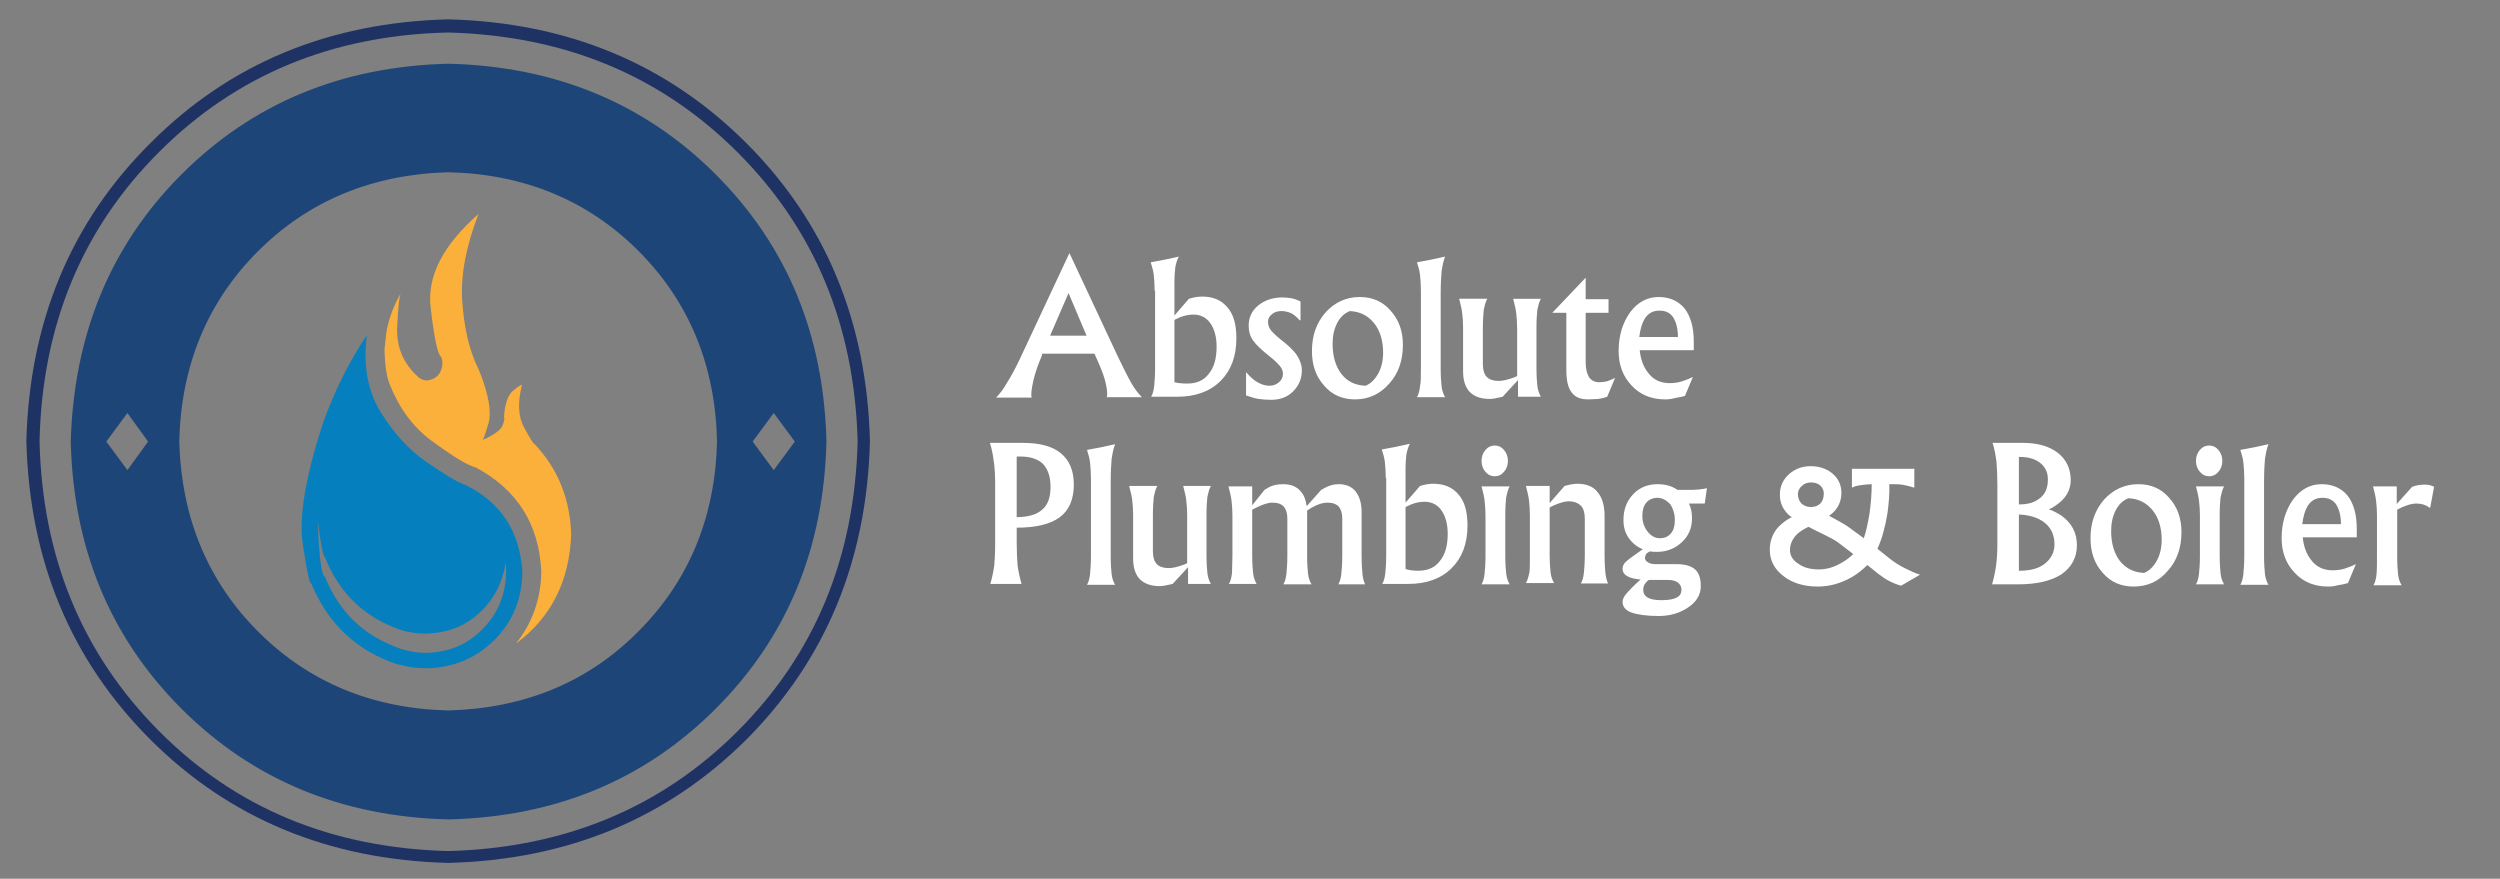
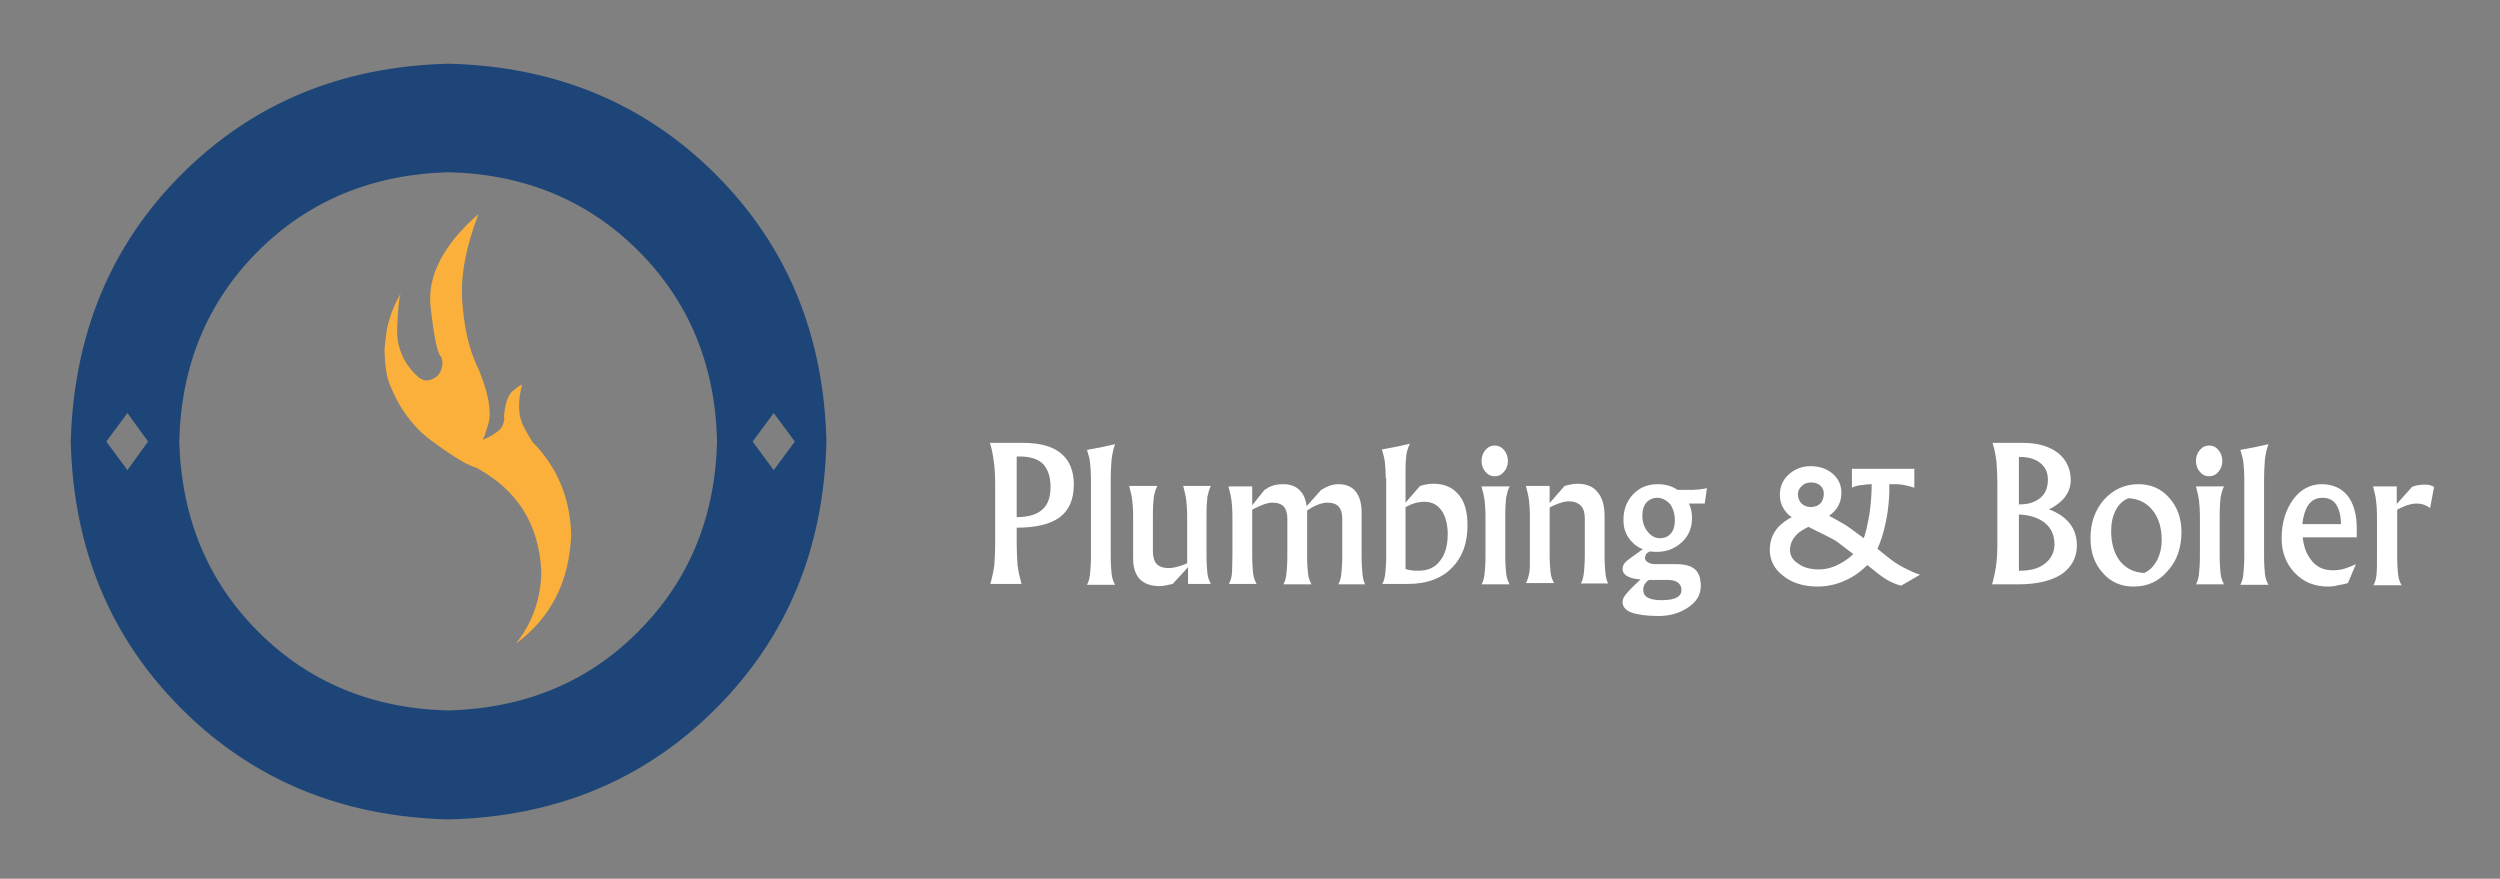
<svg xmlns="http://www.w3.org/2000/svg" id="Layer_1" x="0px" y="0px" viewBox="0 0 569 200" xml:space="preserve">
  <rect x="0" y="0" width="569" height="200" fill="#808080" stroke="none" />
-   <path fill-rule="evenodd" fill="#057FBD" d="M96.9,148.6c-1.8,0-3.5-0.3-5.2-0.8c-0.1,0-0.3,0-0.4-0.1c-8.2-2.8-13.9-8.1-17.2-16.1 c0-0.1-0.1-0.2-0.1-0.3c-0.8-0.1-1.4-4.4-1.7-13c0.7,5.7,1.3,8.6,1.7,8.6c0,0.1,0.1,0.2,0.1,0.3c3.3,8,9,13.4,17.2,16.2 c0.1,0,0.2,0,0.3,0.1c1.7,0.5,3.5,0.7,5.3,0.7c4.8-0.1,8.9-1.6,12.2-4.7c3.3-3,5.3-6.9,6-11.5c0.1,0.7,0.1,1.4,0.1,2.2 c-0.1,5.2-1.9,9.5-5.4,13C106.4,146.7,102.1,148.5,96.9,148.6 M106.2,110.5c-0.1-0.1-0.4-0.2-0.8-0.3c-1.7-0.7-4.5-2.4-8.4-5.1 c-3.9-2.7-7.3-6.4-10.3-11.2c-3-4.8-4.1-10.7-3.2-17.6c-4,5.9-7.4,12.7-10.1,20.3c-3.9,12.1-5.4,21.2-4.5,27.1c0.9,6,1.5,9.1,2,9.2 c3.8,9.2,10.4,15.3,19.8,18.4v-0.1c2,0.6,4.1,0.9,6.3,0.9c6.2-0.1,11.3-2.3,15.5-6.4c4.1-4.1,6.3-9.3,6.4-15.5 C118.3,121,114.1,114.5,106.2,110.5" />
  <path fill-rule="evenodd" fill="#FAB03A" d="M121.7,101.1c-0.3-0.1-1.1-1.3-2.4-3.8c-1.4-2.5-1.5-5.7-0.5-9.7 c-0.2-0.1-0.9,0.4-2,1.3c-1.2,1-1.9,3-2.1,6.1c0.2,0.1,0.1,0.7-0.3,1.8c-0.4,1.1-2,2.2-4.7,3.4c0.3,0,0.7-1.3,1.5-3.9 c0.7-2.6,0-6.5-2-11.6c-0.1-0.2-0.2-0.4-0.3-0.7c0,0,0-0.1-0.1-0.2c-2.1-4.3-3.2-9.5-3.6-15.3c-0.4-5.9,0.9-12.5,3.7-19.8 c-8.1,7.1-11.7,14.2-10.9,21.2c0.8,7,1.6,10.8,2.4,11.3c0.2,0.5,0.3,1,0.3,1.6c-0.2,2.3-1.4,3.5-3.5,3.8c-0.6,0-1.2-0.2-1.6-0.5 c-0.1,0-0.2-0.1-0.2-0.1c0,0-0.1,0-0.1-0.1c-3.5-3.1-5.1-6.9-4.9-11.5c0.2-4.6,0.5-7.2,0.9-7.8c-1.9,3.3-3,6.5-3.4,9.3 c0,0.3,0,0.6-0.1,0.9c-0.1,1-0.2,1.9-0.3,2.8c0.1,3.6,0.5,6.2,1.2,7.9c2.2,5.5,5.4,9.8,9.5,12.8c4.2,3.1,7.2,5,9,5.7 c0.4,0.2,0.7,0.3,0.8,0.3c0.1,0,0.2,0.1,0.3,0.1c9.5,5.1,14.4,13,14.9,23.7c-0.1,6.3-2.1,11.8-5.8,16.4c8-5.9,12.2-14.2,12.6-24.8 C129.8,113.7,127,106.7,121.7,101.1" />
-   <path fill-rule="evenodd" fill="#1E3363" d="M102,4.4C74.8,5.1,52.2,14.5,34.2,32.6C16.1,50.6,6.7,73.3,6,100.4 c0.7,27.2,10.1,49.8,28.2,67.9c18,18,40.7,27.4,67.8,28.1c27.2-0.7,49.8-10.1,67.9-28.1c18-18.1,27.4-40.7,28.1-67.9 c-0.7-27.2-10.1-49.8-28.1-67.8C151.8,14.5,129.2,5.1,102,4.4 M102,7.4c26.4,0.7,48.3,9.7,65.9,27.3c17.5,17.5,26.6,39.4,27.3,65.8 c-0.7,26.4-9.7,48.3-27.3,65.9c-17.5,17.5-39.5,26.6-65.9,27.3c-26.4-0.7-48.3-9.7-65.8-27.3C18.7,148.8,9.6,126.8,9,100.4 C9.6,74,18.7,52.1,36.2,34.6C53.7,17.1,75.6,8,102,7.4" />
  <path fill-rule="evenodd" fill="#1E4578" d="M171.3,100.5l4.8-6.5l4.8,6.5l-4.8,6.5L171.3,100.5 M102.1,161.7 c-17.3-0.4-31.8-6.4-43.3-17.9c-11.5-11.5-17.5-25.9-18-43.3c0.4-17.3,6.4-31.8,17.9-43.3c11.5-11.5,26-17.5,43.3-18 c17.3,0.4,31.8,6.4,43.3,17.9c11.5,11.5,17.5,26,17.9,43.3c-0.4,17.3-6.4,31.8-17.9,43.3C133.8,155.3,119.4,161.2,102.1,161.7 M29,107l-4.8-6.5L29,94l4.7,6.5L29,107 M102.1,14.5c-24.4,0.6-44.6,9-60.8,25.2c-16.2,16.2-24.5,36.5-25.2,60.8 c0.6,24.4,9,44.6,25.2,60.8c16.2,16.2,36.5,24.6,60.8,25.2c24.4-0.6,44.6-9,60.8-25.2c16.2-16.2,24.6-36.4,25.2-60.8 c-0.6-24.4-9-44.6-25.2-60.8C146.7,23.5,126.4,15.1,102.1,14.5" />
-   <path fill="#FFFFFF" d="M232.4,81.1l11-23.5l11,23.5c1.3,2.7,2.3,4.7,3.1,6.1c0.8,1.4,1.6,2.4,2.4,3.2h-8c0.2-0.6,0.1-1.6-0.2-3 c-0.3-1.4-0.8-2.8-1.5-4.4l-1.1-2.5h-11.9l-0.1,0.5c-0.8,1.9-1.5,3.8-1.9,5.6c-0.4,1.8-0.6,3.1-0.4,3.9h-8.1c0.9-0.9,1.7-2,2.5-3.4 C230.1,85.7,231.2,83.7,232.4,81.1L232.4,81.1z M243.2,66.7l-4.2,9.7h8.3L243.2,66.7z M262.8,66.2c0-1.4-0.1-2.6-0.2-3.6 c-0.1-1-0.4-1.9-0.7-2.9l3.2-0.6l3.2-0.7c-0.4,0.7-0.6,1.5-0.8,2.4c-0.1,0.9-0.2,2-0.2,3.5v7.5l3.3-3.8c1-0.3,2-0.5,3-0.5 c2.5,0,4.4,0.8,5.8,2.5c1.4,1.6,2,4,2,7c0,4.1-1.2,7.3-3.6,9.7c-2.4,2.4-5.7,3.6-9.9,3.6h-5.9c0.4-0.7,0.6-1.5,0.7-2.5 c0.1-1,0.2-2.3,0.2-4.1V66.2z M270.2,87.3c2.1,0,3.8-0.7,4.9-2.2c1.2-1.4,1.8-3.5,1.8-6.2c0-2.2-0.5-4-1.4-5.3c-0.9-1.3-2.2-2-3.9-2 c-0.9,0-2,0.2-3,0.6l-1.3,0.6V87C268.1,87.2,269.1,87.3,270.2,87.3L270.2,87.3z M295.8,72.9c-0.6-0.7-1.3-1.3-1.9-1.6 c-0.7-0.3-1.4-0.5-2.2-0.5c-0.9,0-1.6,0.2-2.2,0.7c-0.6,0.5-0.9,1-0.9,1.7c0,0.7,0.2,1.3,0.6,1.9c0.4,0.5,1.1,1.2,2.2,2.1 c1.8,1.4,3.1,2.6,3.8,3.7c0.7,1.1,1.1,2.2,1.1,3.4c0,1.9-0.7,3.5-2,4.8c-1.3,1.3-3,1.9-5,1.9c-1.1,0-2.1-0.1-2.8-0.2 c-0.8-0.1-1.7-0.4-2.9-0.8v-5.3c0.9,1,1.7,1.8,2.6,2.3c0.9,0.5,1.8,0.8,2.7,0.8c0.9,0,1.6-0.3,2.2-0.8c0.6-0.5,0.9-1.2,0.9-1.9 c0-0.6-0.2-1.2-0.7-1.8c-0.5-0.6-1.3-1.4-2.6-2.4c-1.6-1.3-2.8-2.4-3.5-3.4c-0.7-1-1-2.1-1-3.4c0-1.8,0.7-3.4,2.2-4.6 c1.5-1.2,3.3-1.8,5.5-1.8c0.8,0,1.5,0.1,2.1,0.2c0.6,0.1,1.3,0.4,2,0.7V72.9z M308.4,90.9c-2.8,0-5.2-1-7-3.1 c-1.9-2.1-2.8-4.7-2.8-7.9c0-3.5,1-6.4,3.1-8.8c2.1-2.3,4.7-3.5,7.8-3.5c2.8,0,5.2,1,7,3.1c1.9,2.1,2.8,4.7,2.8,7.8 c0,3.5-1,6.5-3.1,8.8C314.1,89.7,311.5,90.9,308.4,90.9L308.4,90.9z M310.8,87.8c1.2-0.5,2.1-1.4,2.9-2.8c0.7-1.3,1.1-2.9,1.1-4.7 c0-2.8-0.7-5.1-2.1-6.8c-1.4-1.7-3.2-2.6-5.5-2.7c-1.2,0.5-2.2,1.4-2.9,2.8c-0.7,1.4-1,2.9-1,4.7c0,2.8,0.7,5.1,2,6.8 C306.6,86.8,308.4,87.7,310.8,87.8L310.8,87.8z M323.4,83.9V66.2c0-1.4-0.1-2.6-0.2-3.6c-0.1-1-0.4-1.9-0.7-2.9l3.2-0.6l3.2-0.7 c-0.4,1-0.6,2.1-0.8,3.4c-0.1,1.2-0.2,2.9-0.2,5.1v17c0,1.7,0.1,3.1,0.2,4c0.1,0.9,0.4,1.8,0.8,2.5h-6.4c0.4-0.7,0.6-1.5,0.7-2.5 C323.4,87,323.4,85.6,323.4,83.9L323.4,83.9z M337.5,74.6v8.3c0,1.3,0.3,2.3,0.9,2.9c0.6,0.6,1.5,0.9,2.7,0.9c1,0,2.1-0.3,3.5-0.8 l0.7-0.3v-11c0-1.2-0.1-2.3-0.2-3.3c-0.1-1-0.4-2-0.7-3.3h6.3c-0.4,0.7-0.6,1.6-0.8,2.5c-0.1,0.9-0.2,2.3-0.2,4v9.3 c0,1.7,0.1,3.1,0.2,4c0.1,0.9,0.4,1.8,0.8,2.5h-5.2v-3.8l-3.5,3.8c-1.3,0.3-2.2,0.5-2.9,0.5c-2,0-3.5-0.5-4.6-1.6 c-1-1.1-1.5-2.6-1.5-4.7v-10c0-1.2-0.1-2.3-0.2-3.2c-0.1-1-0.4-2.1-0.7-3.3h6.4c-0.4,0.7-0.6,1.6-0.8,2.5 C337.6,71.6,337.5,72.9,337.5,74.6L337.5,74.6z M361.5,90.9c-1.8,0-3-0.5-3.8-1.6c-0.8-1-1.2-2.7-1.2-5V71.2h-3.2l7.6-8h0v4.9h5.2 v3.1h-5.2v11.3c0,1.5,0.3,2.6,0.8,3.4c0.5,0.7,1.3,1.1,2.3,1.1c0.6,0,1.2-0.1,1.7-0.2c0.5-0.2,1.2-0.4,1.9-0.8l-1.8,4.3 c-0.8,0.3-1.5,0.4-2,0.5C363.2,90.8,362.4,90.9,361.5,90.9L361.5,90.9z M379,90.9c-3.1,0-5.6-1-7.6-3.1c-2-2.1-3-4.7-3-7.9 c0-3.5,0.9-6.4,2.6-8.8c1.7-2.3,3.9-3.5,6.5-3.5h0c2.5,0,4.5,0.9,5.9,2.6c1.4,1.8,2.1,4.3,2.1,7.5v2h-12.3c0.2,2,0.8,3.7,1.8,5 c1.2,1.7,2.9,2.5,5,2.5c0.9,0,1.9-0.1,2.8-0.4c0.9-0.3,1.7-0.6,2.5-1l-1.8,4.3c-1,0.3-1.8,0.4-2.3,0.5 C380.5,90.8,379.8,90.9,379,90.9L379,90.9z M381.9,76.7c0-1.9-0.4-3.4-1.1-4.5c-0.7-1-1.7-1.5-3.1-1.5h0c-1.5,0-2.6,0.6-3.4,1.9 c-0.6,1-1,2.4-1.2,4.1H381.9z" />
  <path fill="#FFFFFF" d="M226.5,123.7v-13.5c0-2-0.1-3.7-0.3-5.1c-0.2-1.4-0.4-2.8-0.9-4.3h7.6c3.8,0,6.7,0.8,8.6,2.4 c1.9,1.6,2.9,3.9,2.9,7.1c0,3.4-1.1,5.9-3.3,7.5c-2.1,1.5-5.3,2.3-9.7,2.3v3.5c0,2,0.1,3.7,0.2,5.1c0.2,1.4,0.5,2.8,0.9,4.2h-7.1 c0.4-1.4,0.7-2.8,0.9-4.2C226.4,127.4,226.5,125.7,226.5,123.7L226.5,123.7z M231.4,117.7c2.6,0,4.6-0.6,5.8-1.7 c1.3-1.1,1.9-2.8,1.9-5.2c0-2.3-0.6-4-1.7-5.2c-1.1-1.1-2.9-1.7-5.2-1.7h-0.8V117.7z M248.3,126.5v-17.6c0-1.4-0.1-2.6-0.2-3.6 c-0.1-1-0.4-1.9-0.7-2.9l3.2-0.6l3.2-0.7c-0.4,1-0.6,2.1-0.8,3.4c-0.1,1.2-0.2,2.9-0.2,5.1v17c0,1.7,0.1,3.1,0.2,4 c0.1,1,0.4,1.8,0.8,2.5h-6.4c0.4-0.7,0.6-1.5,0.7-2.5C248.2,129.6,248.3,128.2,248.3,126.5L248.3,126.5z M262.4,117.2v8.3 c0,1.3,0.3,2.3,0.9,2.9c0.6,0.6,1.5,0.9,2.7,0.9c1,0,2.1-0.3,3.5-0.8l0.7-0.3v-11c0-1.2-0.1-2.3-0.2-3.3c-0.1-1-0.4-2-0.7-3.3h6.3 c-0.4,0.7-0.6,1.6-0.8,2.5c-0.1,0.9-0.2,2.3-0.2,4v9.3c0,1.7,0.1,3.1,0.2,4c0.1,1,0.4,1.8,0.8,2.5h-5.2v-3.8l-3.5,3.8 c-1.3,0.3-2.2,0.5-2.9,0.5c-2,0-3.5-0.5-4.6-1.6c-1-1.1-1.5-2.6-1.5-4.7v-10c0-1.2-0.1-2.3-0.2-3.2c-0.1-1-0.4-2.1-0.7-3.3h6.4 c-0.4,0.7-0.6,1.6-0.8,2.5C262.5,114.1,262.4,115.5,262.4,117.2L262.4,117.2z M280.5,126.5v-9.3c0-1.2-0.1-2.3-0.2-3.2 c-0.1-1-0.4-2.1-0.7-3.3h5.4v4.3l2.8-3.5l1-0.6c0.9-0.5,2-0.7,3.3-0.7c1.8,0,3.1,0.6,4,1.7c0.7,0.8,1.1,1.9,1.3,3.3l3.3-3.7l0.9-0.5 c0.9-0.5,2-0.8,3-0.8c1.7,0,3,0.5,3.9,1.6c0.9,1.1,1.4,2.7,1.4,4.7v9.9c0,1.9,0.1,3.3,0.2,4.3c0.1,0.9,0.3,1.7,0.6,2.3h-6.1 c0.4-0.7,0.6-1.5,0.7-2.5c0.1-1,0.2-2.3,0.2-4.1V118c0-1.2-0.3-2.1-0.8-2.7c-0.6-0.6-1.4-0.9-2.6-0.9c-1.1,0-2.2,0.4-3.5,1.1 l-1.1,0.7v10.3c0,1.7,0.1,3.1,0.2,4c0.1,1,0.4,1.8,0.8,2.5h-6.4c0.4-0.7,0.6-1.5,0.7-2.5c0.1-1,0.2-2.3,0.2-4.1V118 c0-1.2-0.3-2.1-0.8-2.7c-0.6-0.6-1.4-0.9-2.6-0.9c-1,0-2.2,0.4-3.6,1.1l-1,0.5v10.4c0,1.7,0.1,3.1,0.2,4c0.1,1,0.4,1.8,0.8,2.5h-6.3 c0.4-0.7,0.6-1.5,0.7-2.5C280.4,129.6,280.5,128.2,280.5,126.5L280.5,126.5z M315.4,108.8c0-1.4-0.1-2.6-0.2-3.6 c-0.1-1-0.4-1.9-0.7-2.9l3.2-0.6l3.2-0.7c-0.4,0.7-0.6,1.5-0.8,2.4c-0.1,0.9-0.2,2-0.2,3.5v7.5l3.3-3.8c1-0.3,2-0.5,3-0.5 c2.5,0,4.4,0.8,5.8,2.5c1.4,1.6,2,4,2,7c0,4.1-1.2,7.3-3.6,9.7c-2.4,2.4-5.7,3.6-9.9,3.6h-5.9c0.4-0.7,0.6-1.5,0.7-2.5 c0.1-1,0.2-2.3,0.2-4.1V108.8z M322.8,129.9c2.1,0,3.8-0.7,4.9-2.2c1.2-1.4,1.8-3.5,1.8-6.2c0-2.2-0.5-4-1.4-5.3 c-0.9-1.3-2.2-2-3.9-2c-1,0-2,0.2-3,0.6l-1.3,0.6v14.1C320.7,129.8,321.7,129.9,322.8,129.9L322.8,129.9z M338.1,126.5v-9.3 c0-1.2-0.1-2.3-0.2-3.2c-0.1-1-0.4-2.1-0.7-3.3h6.4c-0.4,0.7-0.6,1.6-0.8,2.5c-0.1,0.9-0.2,2.3-0.2,4v9.3c0,1.7,0.1,3.1,0.2,4 c0.1,1,0.4,1.8,0.8,2.5h-6.4c0.4-0.7,0.6-1.5,0.7-2.5C338,129.6,338.1,128.2,338.1,126.5L338.1,126.5z M340.2,101.4 c0.8,0,1.5,0.3,2.1,1c0.6,0.7,0.9,1.5,0.9,2.5s-0.3,1.8-0.9,2.5c-0.6,0.7-1.3,1-2.1,1c-0.8,0-1.5-0.3-2.1-1 c-0.6-0.7-0.9-1.5-0.9-2.5s0.3-1.8,0.9-2.5C338.7,101.7,339.4,101.4,340.2,101.4L340.2,101.4z M348.2,126.5v-9.3 c0-1.2-0.1-2.3-0.2-3.3c-0.1-1-0.4-2-0.7-3.3h5.4v3.9l3.4-3.9c1.1-0.3,2.1-0.5,2.9-0.5c2,0,3.6,0.6,4.6,1.9c1.1,1.3,1.6,3.1,1.6,5.5 v8.8c0,1.9,0.1,3.3,0.2,4.2c0.1,0.9,0.3,1.7,0.6,2.3h-6.2c0.4-0.7,0.6-1.5,0.7-2.5c0.1-1,0.2-2.3,0.2-4.1v-8.2 c0-1.3-0.3-2.3-0.9-2.9c-0.6-0.6-1.5-1-2.8-1c-0.8,0-1.9,0.3-3.3,0.9l-1,0.5v10.7c0,1.7,0.1,3.1,0.2,4c0.1,1,0.4,1.8,0.8,2.5h-6.4 c0.4-0.7,0.6-1.5,0.8-2.5C348.2,129.6,348.2,128.2,348.2,126.5L348.2,126.5z M374.4,127c0,0.4,0.2,0.7,0.7,1c0.5,0.3,1,0.4,1.7,0.4 h4.8c1.9,0,3.3,0.4,4.2,1.2c0.9,0.8,1.3,2.1,1.3,3.8c0,1.9-0.9,3.5-2.8,4.8c-1.9,1.3-4.1,2-6.8,2c-2.7,0-4.8-0.3-6.2-0.8 c-1.4-0.5-2-1.4-2-2.4c0-0.6,0.3-1.2,0.8-1.8c0.6-0.7,1.6-1.8,3.3-3.3c-1.1-0.1-2.1-0.3-2.7-0.6c-0.9-0.4-1.4-1-1.4-1.8 c0-0.6,0.2-1.1,0.7-1.6c0.5-0.5,1.8-1.4,3.9-2.9c-0.8-0.3-1.6-0.8-2.2-1.4c-1.5-1.4-2.2-3.1-2.2-5.2c0-2.4,0.7-4.3,2.2-5.9 c1.5-1.6,3.4-2.3,5.6-2.3c1.7,0,3.2,0.4,4.5,1.3h2.3c0.9,0,1.8,0,2.6-0.1c0.9-0.1,1.5-0.2,1.8-0.3l-0.5,3.5l-3.6,0 c0.5,1,0.7,2.1,0.7,3.4c0,2.2-0.8,4-2.3,5.4c-1.5,1.4-3.4,2.2-5.6,2.2c-0.6,0-1.1,0-1.7-0.1c-0.4,0.2-0.7,0.4-0.9,0.7 C374.5,126.5,374.4,126.8,374.4,127L374.4,127z M377.2,113.3c-1,0-1.9,0.4-2.5,1.1c-0.6,0.7-0.9,1.7-0.9,3c0,1.4,0.4,2.6,1.2,3.6 c0.8,1,1.7,1.5,2.8,1.5h0c1.1,0,1.9-0.4,2.5-1.1c0.6-0.7,0.9-1.7,0.9-3c0-1.4-0.4-2.7-1.1-3.7C379.2,113.8,378.3,113.3,377.2,113.3 L377.2,113.3z M374,134.2c0,0.8,0.3,1.4,1,1.8c0.7,0.4,1.7,0.6,3.2,0.6c1.5,0,2.7-0.2,3.4-0.6c0.8-0.4,1.1-1,1.1-1.8 c0-0.7-0.3-1.2-0.8-1.6c-0.5-0.4-1.3-0.6-2.2-0.6h-4.4c-0.4,0.2-0.7,0.6-1,1C374.1,133.4,374,133.8,374,134.2L374,134.2z M405.1,112.6c0-1.9,0.7-3.4,2-4.6c1.3-1.2,3-1.9,5-1.9c2,0,3.7,0.6,5,1.7c1.3,1.1,2,2.6,2,4.3c0,1.5-0.4,2.7-1.2,3.8 c-0.4,0.5-0.9,1-1.6,1.5l1.3,0.7c1.5,0.8,2.7,1.5,3.6,2.2l3,2.2c0.5-1.4,0.9-3.3,1.3-5.6c0.3-2.2,0.5-4.4,0.5-6.7 c-0.7,0-1.5,0.1-2.3,0.2c-0.9,0.1-1.7,0.3-2.2,0.6v-4.3h14.2v4.3c-0.6-0.2-1.3-0.4-2.3-0.6c-0.9-0.2-1.8-0.2-2.6-0.2H430 c0.1,2-0.1,4.2-0.4,6.5c-0.5,3.1-1.2,5.8-2.3,8.2l2.5,2c1.1,0.9,2.3,1.7,3.7,2.4c1.4,0.7,2.5,1.2,3.5,1.5l-4.3,2.5 c-0.8-0.2-1.6-0.5-2.6-1c-1-0.5-1.8-1.1-2.6-1.7l-2.5-2c-1,1-2.2,2-3.6,2.8c-2.5,1.4-5,2.1-7.7,2.1c-3.1,0-5.8-0.8-7.8-2.4 c-2.1-1.6-3.1-3.6-3.1-6c0-2,0.7-3.8,2-5.2c0.8-0.8,1.8-1.6,3-2.2l-0.7-0.5C405.7,115.8,405.1,114.4,405.1,112.6L405.1,112.6z M414,129.6c1.7,0,3.5-0.5,5.3-1.6c0.9-0.5,1.8-1.2,2.5-1.9l-3.4-2.6c-0.8-0.6-1.8-1.1-3-1.7c-1.4-0.7-2.7-1.3-3.8-1.9 c-1,0.5-1.8,1-2.4,1.5c-1.2,1.1-1.8,2.4-1.8,3.8c0,1.2,0.6,2.3,1.9,3.1C410.5,129.2,412.1,129.6,414,129.6L414,129.6z M409.2,112.5 c0,0.8,0.3,1.5,0.8,2.1c0.6,0.5,1.3,0.8,2.1,0.8c1,0,1.7-0.3,2.2-0.8c0.5-0.5,0.8-1.3,0.8-2.3c0-0.7-0.3-1.3-0.8-1.8 c-0.6-0.5-1.3-0.7-2.1-0.7c-0.9,0-1.6,0.3-2.1,0.8C409.5,111.1,409.2,111.8,409.2,112.5L409.2,112.5z M454.6,123.7v-13.5 c0-2-0.1-3.7-0.2-5.1c-0.2-1.4-0.4-2.8-0.9-4.3h7c3.3,0,6,0.8,7.9,2.3c1.9,1.5,2.9,3.6,2.9,6.2c0,2.3-1.2,4.3-3.5,5.8 c-0.4,0.3-0.9,0.6-1.5,0.8c1.1,0.4,2,0.9,2.8,1.4c2.4,1.7,3.6,3.9,3.6,6.8c0,2.8-1.2,5-3.5,6.6c-2.3,1.5-5.6,2.3-10,2.3h-5.8 c0.4-1.4,0.7-2.8,0.9-4.2C454.5,127.4,454.6,125.7,454.6,123.7L454.6,123.7z M459.5,104v10.8h0.2c2,0,3.5-0.5,4.7-1.5 c1.2-1,1.7-2.4,1.7-4.2c0-1.6-0.6-2.8-1.7-3.7c-1.1-0.9-2.7-1.4-4.6-1.4H459.5z M459.5,117.1v12.8h0.1c2.5,0,4.4-0.5,5.8-1.6 c1.4-1.1,2.2-2.6,2.2-4.4c0-2-0.7-3.7-2.2-4.9C463.9,117.8,461.9,117.2,459.5,117.1L459.5,117.1z M485.6,133.5c-2.8,0-5.2-1-7-3.1 c-1.9-2.1-2.8-4.7-2.8-7.9c0-3.5,1-6.4,3.1-8.8c2.1-2.3,4.7-3.5,7.8-3.5c2.8,0,5.2,1,7,3.1c1.9,2.1,2.8,4.7,2.8,7.8 c0,3.5-1,6.5-3.1,8.8C491.4,132.3,488.8,133.5,485.6,133.5L485.6,133.5z M488,130.4c1.2-0.5,2.1-1.4,2.9-2.8 c0.7-1.3,1.1-2.9,1.1-4.7c0-2.8-0.7-5.1-2.1-6.8c-1.4-1.7-3.2-2.6-5.5-2.7c-1.2,0.5-2.2,1.4-2.9,2.8c-0.7,1.4-1,2.9-1,4.7 c0,2.8,0.7,5.1,2,6.8C483.9,129.4,485.7,130.3,488,130.4L488,130.4z M500.7,126.5v-9.3c0-1.2-0.1-2.3-0.2-3.2 c-0.1-1-0.4-2.1-0.7-3.3h6.4c-0.4,0.7-0.6,1.6-0.8,2.5c-0.1,0.9-0.2,2.3-0.2,4v9.3c0,1.7,0.1,3.1,0.2,4c0.1,1,0.4,1.8,0.8,2.5h-6.4 c0.4-0.7,0.6-1.5,0.7-2.5C500.6,129.6,500.7,128.2,500.7,126.5L500.7,126.5z M502.8,101.4c0.8,0,1.5,0.3,2.1,1 c0.6,0.7,0.9,1.5,0.9,2.5s-0.3,1.8-0.9,2.5c-0.6,0.7-1.3,1-2.1,1c-0.8,0-1.5-0.3-2.1-1c-0.6-0.7-0.9-1.5-0.9-2.5s0.3-1.8,0.9-2.5 C501.3,101.7,502,101.4,502.8,101.4L502.8,101.4z M510.8,126.5v-17.6c0-1.4-0.1-2.6-0.2-3.6c-0.1-1-0.4-1.9-0.7-2.9l3.2-0.6l3.2-0.7 c-0.4,1-0.6,2.1-0.8,3.4c-0.1,1.2-0.2,2.9-0.2,5.1v17c0,1.7,0.1,3.1,0.2,4c0.1,1,0.4,1.8,0.8,2.5h-6.4c0.4-0.7,0.6-1.5,0.7-2.5 C510.7,129.6,510.8,128.2,510.8,126.5L510.8,126.5z M529.9,133.5c-3.1,0-5.6-1-7.6-3.1c-2-2.1-3-4.7-3-7.9c0-3.5,0.9-6.4,2.6-8.8 c1.7-2.3,3.9-3.5,6.5-3.5h0c2.5,0,4.5,0.9,5.9,2.6c1.4,1.8,2.1,4.3,2.1,7.5v2h-12.3c0.2,2,0.8,3.7,1.8,5c1.2,1.7,2.9,2.5,5,2.5 c0.9,0,1.9-0.1,2.8-0.4c0.9-0.3,1.7-0.6,2.5-1l-1.8,4.3c-1,0.3-1.7,0.4-2.3,0.5C531.4,133.4,530.7,133.5,529.9,133.5L529.9,133.5z M532.8,119.3c0-1.9-0.4-3.4-1.1-4.5c-0.7-1-1.7-1.5-3.1-1.5h0c-1.5,0-2.6,0.6-3.4,1.9c-0.6,1-1,2.4-1.2,4.1H532.8z M541,126.5v-9.3 c0-1.2-0.1-2.3-0.2-3.2c-0.1-1-0.4-2.1-0.7-3.3h5.4v4l3.5-3.9c1-0.4,2-0.5,3-0.5c0.8,0,1.4,0.2,2,0.5l-0.9,4.8l-0.2-0.1 c-0.8-0.6-1.8-0.9-3-0.9c-0.8,0-2,0.3-3.3,0.9l-1,0.5v10.7c0,1.7,0.1,3.1,0.2,4c0.1,1,0.4,1.8,0.8,2.5h-6.4c0.4-0.7,0.6-1.5,0.7-2.5 C541,129.6,541,128.2,541,126.5L541,126.5z" />
</svg>